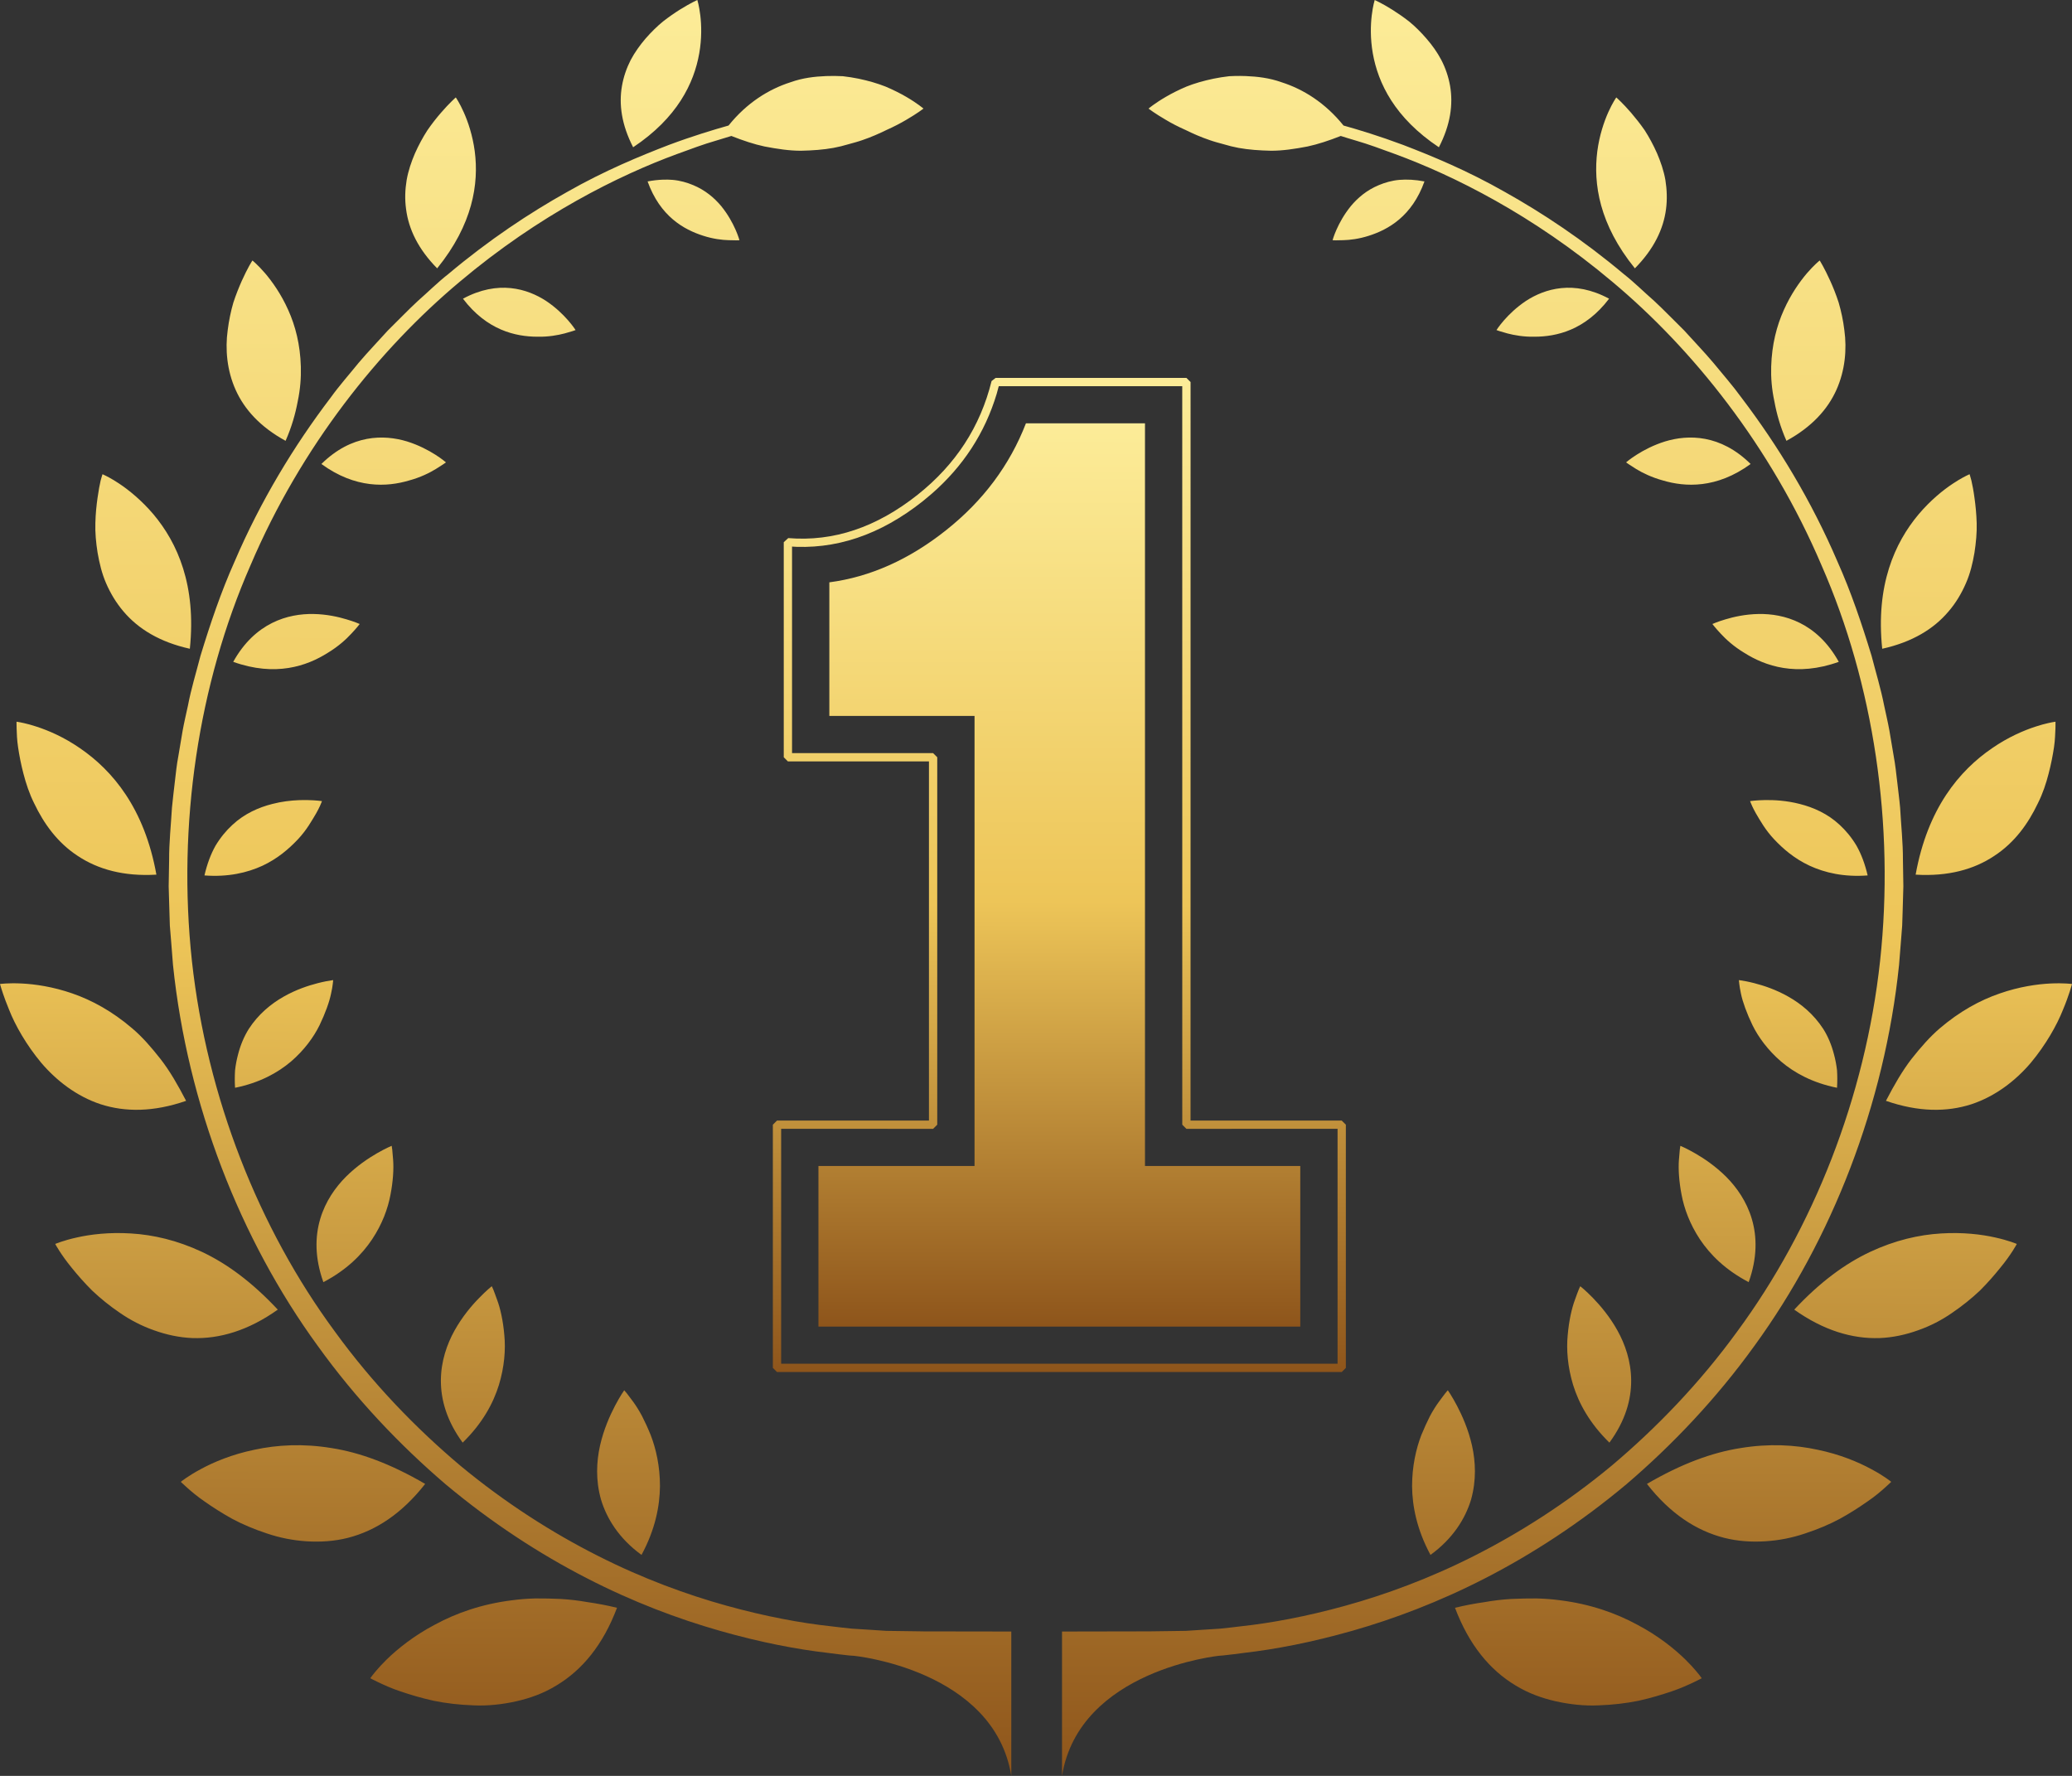
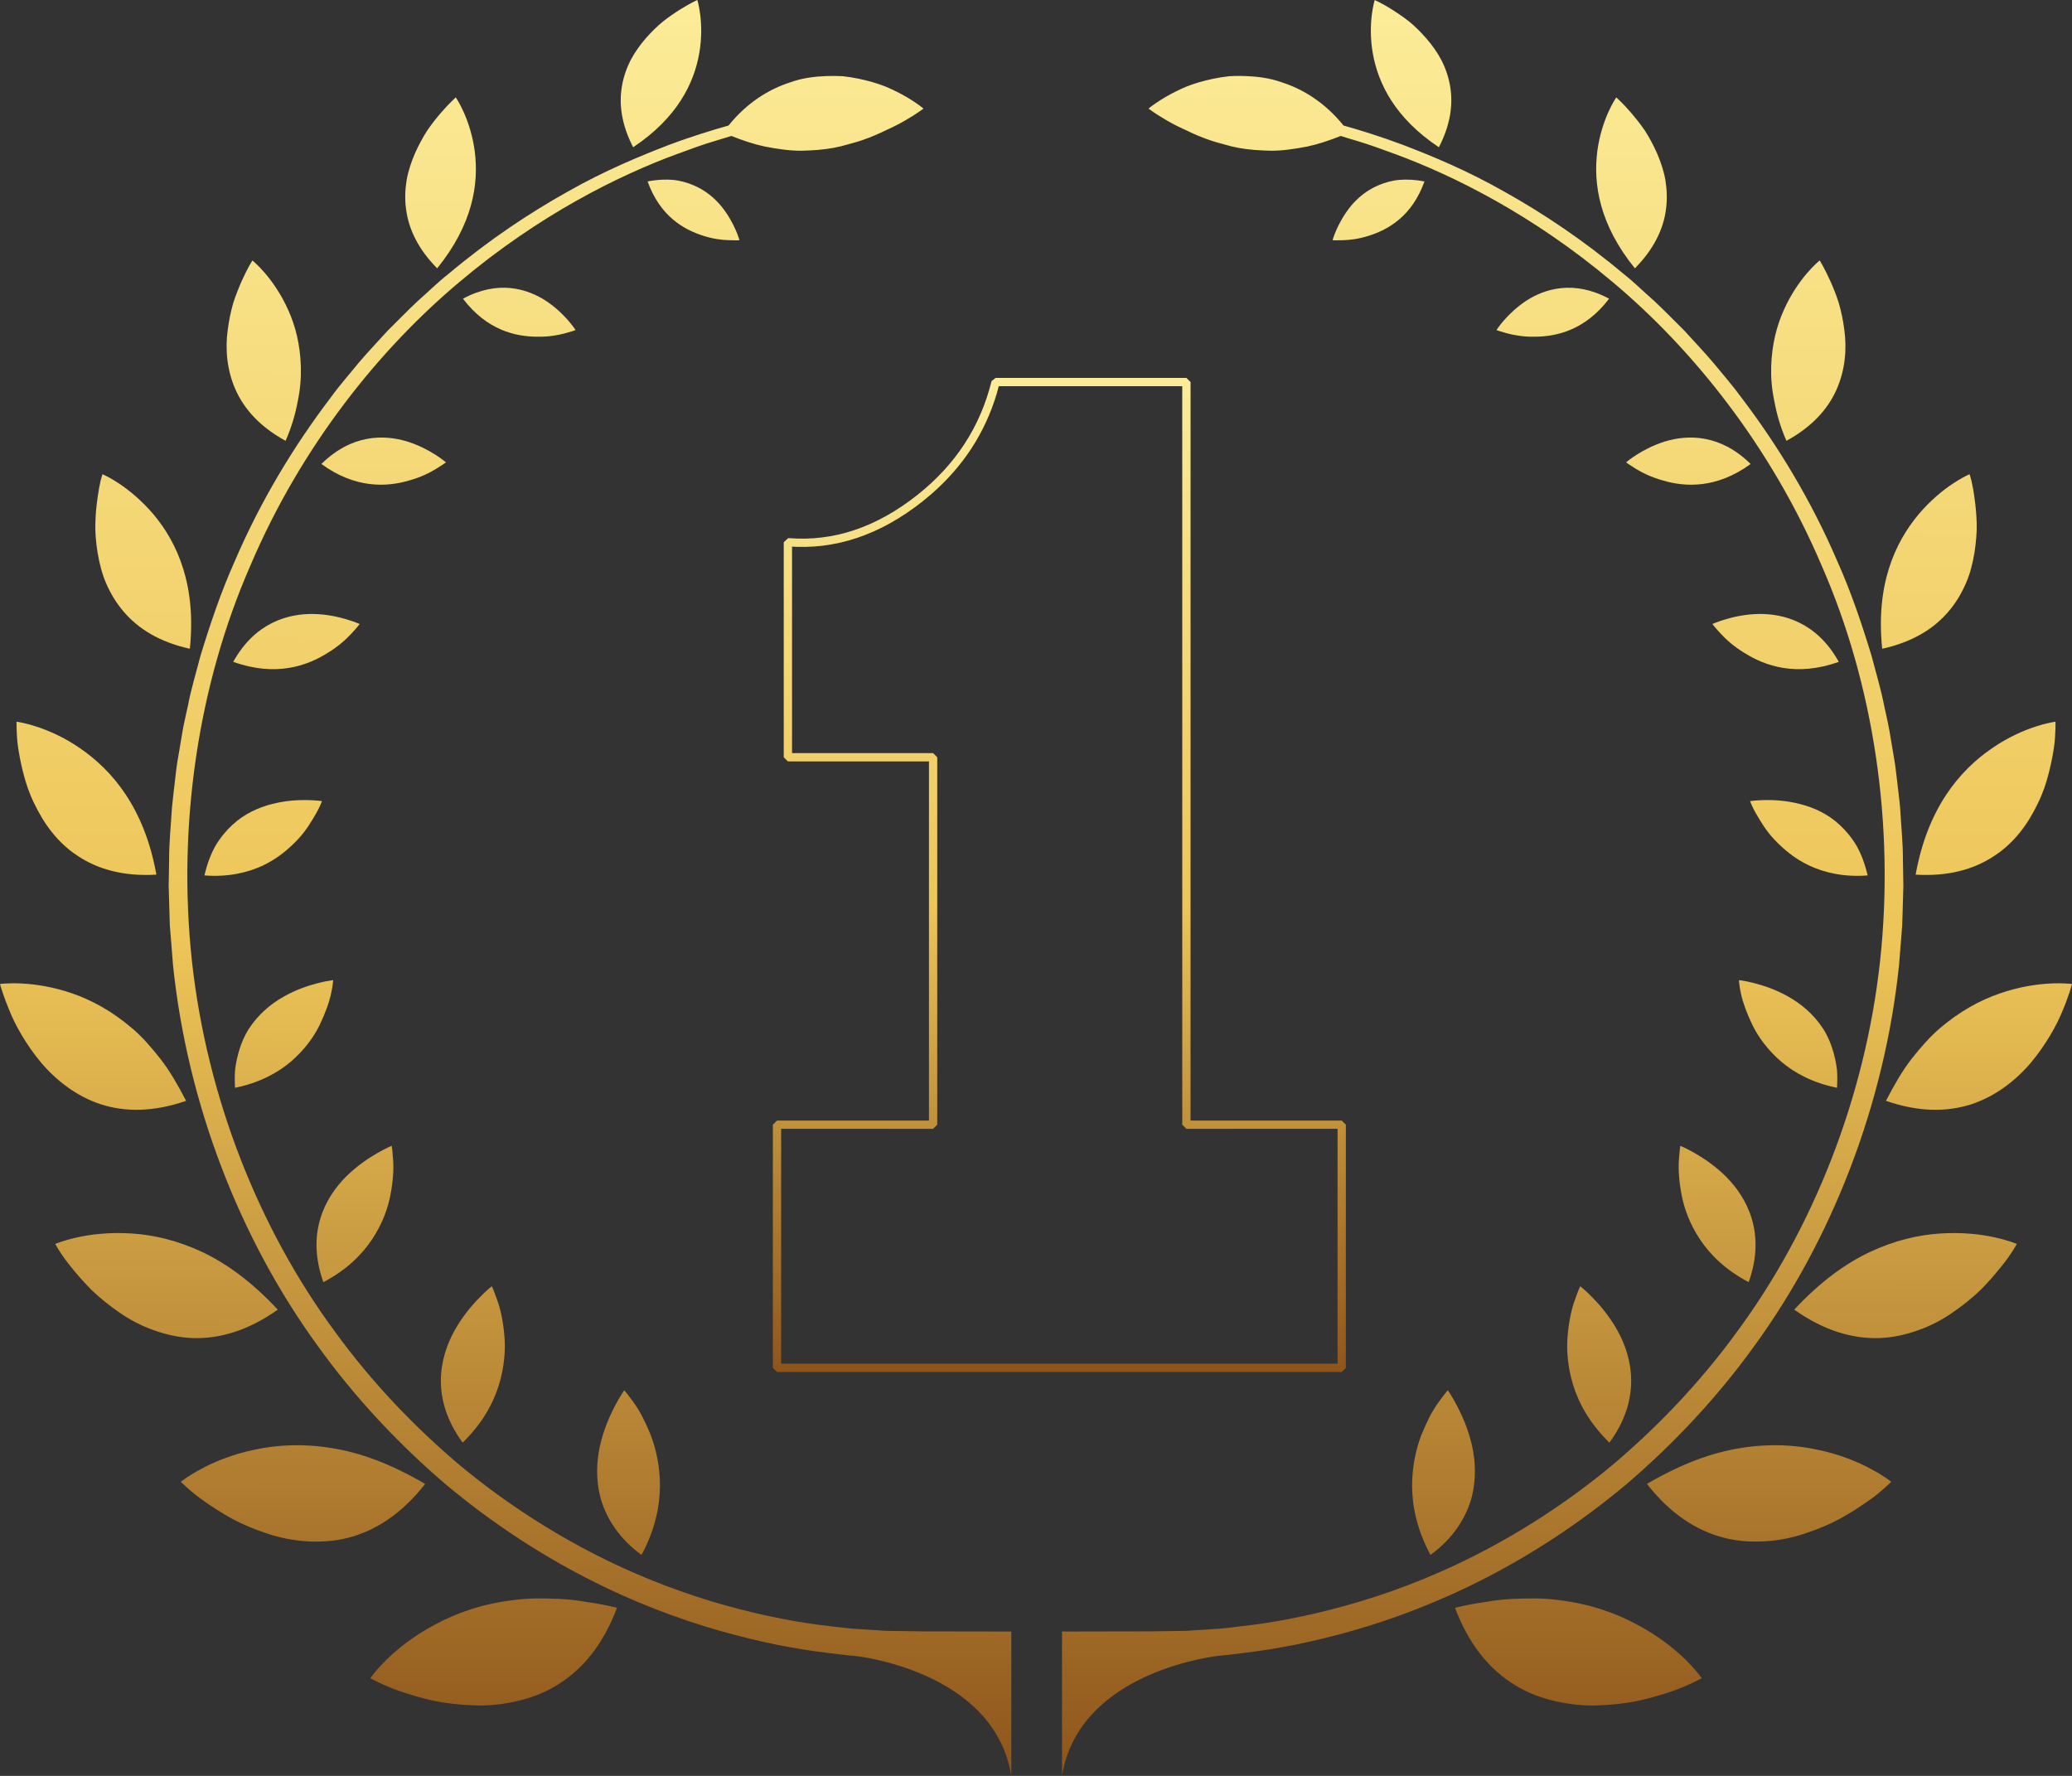
<svg xmlns="http://www.w3.org/2000/svg" version="1.1" width="77px" height="66px" viewBox="0 0 77.0 66.0">
  <rect x="0" y="0" width="77.0" height="66.0" fill="#333333" stroke="none" />
  <defs>
    <clipPath id="i0">
      <path d="M1920,0 L1920,4850 L0,4850 L0,0 L1920,0 Z" />
    </clipPath>
    <clipPath id="i1">
-       <path d="M46.092,2.822 L46.302,2.827 C46.729,2.845 47.176,2.896 47.62,3.055 C48.432,3.313 49.249,3.822 49.928,4.665 C50.5,4.826 51.249,5.052 52.146,5.387 C53.222,5.801 54.521,6.335 55.919,7.131 C57.319,7.914 58.833,8.916 60.343,10.186 C60.731,10.491 61.088,10.847 61.473,11.184 C61.849,11.532 62.209,11.912 62.589,12.283 C62.944,12.678 63.319,13.065 63.672,13.483 C64.019,13.908 64.388,14.325 64.718,14.78 C66.081,16.574 67.319,18.618 68.285,20.872 C68.786,21.992 69.186,23.174 69.553,24.378 C69.71,24.988 69.896,25.595 70.019,26.221 C70.084,26.532 70.159,26.842 70.215,27.156 C70.268,27.472 70.322,27.788 70.375,28.105 C70.434,28.421 70.468,28.741 70.505,29.06 C70.54,29.381 70.585,29.701 70.613,30.022 C70.648,30.669 70.72,31.314 70.717,31.964 L70.733,32.939 L70.705,33.913 L70.689,34.403 L70.651,34.889 L70.573,35.863 C70.035,41.049 68.078,46.055 65.208,50.004 C63.78,51.987 62.142,53.707 60.443,55.16 C58.727,56.598 56.941,57.755 55.207,58.647 C53.471,59.542 51.787,60.17 50.265,60.605 C48.739,61.04 47.377,61.297 46.247,61.427 C45.966,61.461 45.698,61.502 45.447,61.525 C45.397,61.527 45.349,61.533 45.3,61.536 C45.309,61.538 40.109,62.052 39.467,66 L39.467,60.635 L42.681,60.629 L42.712,60.629 C42.805,60.628 43.102,60.624 43.582,60.617 C43.729,60.615 43.893,60.613 44.074,60.61 C44.254,60.599 44.451,60.586 44.663,60.572 C44.876,60.558 45.106,60.543 45.348,60.528 C45.591,60.507 45.849,60.47 46.122,60.44 C47.212,60.322 48.528,60.084 50.004,59.674 C51.477,59.266 53.11,58.672 54.796,57.817 C56.479,56.965 58.22,55.858 59.892,54.472 C61.551,53.073 63.16,51.411 64.557,49.487 C67.378,45.662 69.315,40.789 69.868,35.715 C70.417,30.642 69.629,25.423 67.693,21.012 C65.803,16.574 62.893,12.963 59.922,10.476 C56.948,7.968 53.983,6.512 51.854,5.729 C51.321,5.533 50.843,5.357 50.417,5.234 C50.2,5.171 50.004,5.109 49.825,5.053 C49.392,5.224 48.978,5.361 48.591,5.444 C48.113,5.536 47.658,5.604 47.234,5.602 C46.809,5.593 46.406,5.565 46.025,5.496 C45.837,5.46 45.652,5.415 45.476,5.361 C45.298,5.312 45.125,5.268 44.96,5.209 C44.628,5.097 44.322,4.962 44.048,4.826 C43.773,4.705 43.531,4.577 43.33,4.457 C42.924,4.222 42.681,4.036 42.681,4.036 C42.681,4.036 42.909,3.841 43.326,3.599 C43.534,3.477 43.79,3.345 44.089,3.219 C44.386,3.1 44.725,3.002 45.099,2.924 C45.285,2.885 45.48,2.856 45.682,2.832 L45.885,2.824 L46.092,2.822 Z M31.32,2.832 C31.521,2.856 31.717,2.885 31.904,2.924 C32.276,3.002 32.616,3.101 32.913,3.219 C33.211,3.345 33.468,3.477 33.678,3.599 C34.092,3.84 34.319,4.036 34.319,4.036 C34.319,4.036 34.078,4.222 33.673,4.457 C33.471,4.576 33.229,4.704 32.952,4.827 C32.678,4.962 32.373,5.097 32.043,5.209 C31.876,5.268 31.704,5.312 31.525,5.362 C31.348,5.416 31.163,5.46 30.975,5.496 C30.595,5.565 30.195,5.593 29.768,5.602 C29.343,5.604 28.889,5.536 28.412,5.444 C28.023,5.362 27.61,5.223 27.179,5.053 C26.996,5.109 26.8,5.171 26.586,5.234 C26.159,5.356 25.683,5.533 25.148,5.729 C23.019,6.512 20.053,7.968 17.079,10.476 C14.111,12.963 11.197,16.574 9.308,21.012 C7.374,25.423 6.584,30.642 7.132,35.715 C7.688,40.789 9.622,45.662 12.445,49.487 C13.841,51.411 15.449,53.073 17.108,54.472 C18.782,55.858 20.522,56.965 22.208,57.817 C23.894,58.672 25.527,59.266 26.997,59.674 C28.472,60.084 29.789,60.322 30.879,60.44 C31.152,60.47 31.41,60.506 31.654,60.528 C31.897,60.543 32.125,60.558 32.34,60.571 C32.549,60.586 32.748,60.599 32.928,60.61 C33.048,60.612 33.161,60.614 33.266,60.615 L33.572,60.619 C33.963,60.625 34.206,60.628 34.288,60.629 L34.319,60.63 L37.582,60.635 L37.582,66 C36.943,62.052 31.742,61.538 31.742,61.538 C31.679,61.535 31.619,61.531 31.555,61.525 C31.303,61.502 31.037,61.461 30.754,61.428 C29.625,61.298 28.26,61.04 26.74,60.605 C25.215,60.17 23.53,59.542 21.795,58.647 C20.06,57.755 18.274,56.598 16.557,55.16 C14.859,53.707 13.22,51.987 11.797,50.004 C8.924,46.055 6.967,41.049 6.429,35.864 L6.352,34.889 L6.312,34.403 L6.297,33.913 L6.268,32.939 L6.285,31.964 C6.282,31.314 6.352,30.669 6.39,30.022 C6.418,29.701 6.462,29.381 6.497,29.06 C6.534,28.742 6.566,28.421 6.627,28.105 L6.787,27.156 C6.843,26.842 6.919,26.532 6.985,26.221 C7.104,25.595 7.292,24.988 7.449,24.378 C7.816,23.174 8.216,21.992 8.717,20.872 C9.682,18.618 10.922,16.574 12.286,14.78 C12.614,14.324 12.985,13.909 13.329,13.483 C13.684,13.065 14.058,12.677 14.413,12.283 C14.793,11.912 15.153,11.532 15.529,11.184 C15.913,10.847 16.27,10.49 16.659,10.186 C18.167,8.917 19.682,7.913 21.083,7.13 C22.48,6.335 23.782,5.801 24.855,5.387 C25.751,5.052 26.503,4.827 27.075,4.665 C27.752,3.822 28.57,3.313 29.383,3.055 C29.825,2.896 30.274,2.844 30.699,2.827 C30.911,2.818 31.119,2.822 31.32,2.832 Z M19.902,59.405 C20.2,59.404 20.513,59.409 20.838,59.425 C21.165,59.444 21.498,59.482 21.843,59.544 C22.192,59.594 22.556,59.661 22.929,59.753 C22.41,61.134 21.635,62.064 20.683,62.637 C20.206,62.931 19.703,63.111 19.178,63.23 C18.656,63.346 18.113,63.404 17.599,63.379 C17.083,63.362 16.575,63.303 16.113,63.208 C15.659,63.108 15.242,62.982 14.889,62.862 C14.534,62.745 14.257,62.614 14.062,62.522 C13.869,62.431 13.76,62.371 13.76,62.371 L13.78,62.343 C13.841,62.26 14.037,62.002 14.367,61.677 C14.772,61.283 15.379,60.79 16.161,60.38 C16.951,59.95 17.909,59.612 19.031,59.473 C19.313,59.435 19.605,59.413 19.902,59.405 Z M57.099,59.405 C57.397,59.413 57.689,59.435 57.972,59.473 C59.092,59.612 60.05,59.95 60.841,60.38 C61.623,60.79 62.231,61.283 62.634,61.677 C62.965,62.002 63.16,62.26 63.22,62.342 L63.24,62.371 C63.24,62.371 63.133,62.43 62.94,62.522 C62.744,62.613 62.467,62.744 62.111,62.863 C61.76,62.982 61.344,63.108 60.889,63.209 C60.427,63.303 59.918,63.362 59.402,63.379 C58.891,63.404 58.346,63.345 57.823,63.23 C57.301,63.111 56.796,62.931 56.318,62.637 C55.366,62.064 54.592,61.134 54.071,59.753 C54.447,59.661 54.81,59.593 55.16,59.544 C55.505,59.482 55.837,59.444 56.161,59.425 C56.49,59.409 56.8,59.404 57.099,59.405 Z M23.197,51.669 C23.197,51.669 23.234,51.708 23.295,51.784 C23.356,51.859 23.438,51.978 23.54,52.11 C23.641,52.25 23.75,52.423 23.86,52.628 C23.967,52.838 24.077,53.075 24.179,53.328 C24.38,53.845 24.527,54.498 24.526,55.234 C24.518,55.974 24.352,56.84 23.84,57.788 C22.997,57.173 22.545,56.43 22.334,55.729 C22.131,55.006 22.166,54.325 22.297,53.729 C22.435,53.122 22.664,52.612 22.854,52.247 C23.045,51.884 23.197,51.669 23.197,51.669 Z M53.805,51.669 C53.805,51.669 53.956,51.884 54.147,52.247 C54.338,52.612 54.568,53.122 54.704,53.728 C54.836,54.325 54.869,55.006 54.669,55.729 C54.456,56.43 54.005,57.173 53.16,57.788 C52.65,56.84 52.483,55.974 52.476,55.234 C52.476,54.498 52.622,53.845 52.822,53.328 C52.927,53.075 53.034,52.838 53.141,52.628 C53.251,52.423 53.361,52.25 53.463,52.11 C53.564,51.978 53.645,51.859 53.707,51.784 C53.767,51.708 53.805,51.669 53.805,51.669 Z M12.321,53.817 C13.39,53.984 14.524,54.406 15.8,55.149 C14.932,56.259 13.959,56.89 12.928,57.154 C12.418,57.283 11.904,57.313 11.395,57.282 C10.887,57.25 10.386,57.148 9.924,56.992 C9.462,56.84 9.014,56.654 8.625,56.444 C8.24,56.23 7.896,56.009 7.612,55.808 C7.322,55.611 7.104,55.422 6.953,55.288 C6.802,55.153 6.719,55.072 6.719,55.072 C6.719,55.072 6.986,54.853 7.464,54.598 C7.937,54.34 8.625,54.05 9.452,53.88 C10.293,53.697 11.26,53.642 12.321,53.817 Z M67.55,53.88 C68.376,54.05 69.064,54.34 69.538,54.598 C70.019,54.852 70.282,55.072 70.282,55.072 C70.282,55.072 70.201,55.153 70.049,55.288 C69.899,55.422 69.682,55.611 69.391,55.808 C69.105,56.009 68.762,56.231 68.376,56.444 C67.988,56.654 67.54,56.84 67.077,56.992 C66.617,57.148 66.117,57.25 65.606,57.281 C65.097,57.313 64.585,57.282 64.075,57.153 C63.043,56.889 62.069,56.259 61.204,55.149 C62.475,54.406 63.61,53.985 64.682,53.817 C65.741,53.642 66.709,53.697 67.55,53.88 Z M18.275,47.802 C18.275,47.802 18.301,47.848 18.337,47.937 C18.374,48.024 18.417,48.158 18.476,48.314 C18.592,48.623 18.697,49.086 18.742,49.623 C18.794,50.152 18.745,50.802 18.54,51.473 C18.329,52.154 17.931,52.894 17.194,53.615 C15.999,51.987 16.33,50.459 16.892,49.448 C17.182,48.929 17.529,48.52 17.805,48.24 C18.078,47.957 18.275,47.802 18.275,47.802 Z M58.727,47.803 C58.727,47.803 58.925,47.957 59.199,48.24 C59.471,48.521 59.82,48.929 60.109,49.449 C60.671,50.459 61.004,51.987 59.809,53.615 C59.072,52.894 58.673,52.154 58.461,51.474 C58.256,50.802 58.207,50.152 58.259,49.623 C58.305,49.086 58.41,48.623 58.525,48.314 C58.582,48.158 58.628,48.024 58.665,47.937 C58.7,47.848 58.727,47.803 58.727,47.803 Z M4.869,45.841 C5.689,45.89 6.58,46.092 7.508,46.527 C8.436,46.965 9.365,47.647 10.323,48.672 C9.227,49.451 8.164,49.762 7.152,49.729 C6.658,49.708 6.178,49.604 5.724,49.44 C5.267,49.28 4.84,49.057 4.462,48.796 C4.079,48.537 3.727,48.251 3.424,47.963 C3.13,47.671 2.878,47.38 2.672,47.125 C2.253,46.615 2.052,46.231 2.052,46.231 C2.052,46.231 2.354,46.1 2.857,45.99 C3.363,45.875 4.058,45.79 4.869,45.841 Z M74.145,45.99 C74.647,46.1 74.949,46.231 74.949,46.231 C74.949,46.231 74.75,46.615 74.329,47.124 C74.123,47.38 73.872,47.671 73.579,47.963 C73.275,48.251 72.921,48.537 72.539,48.796 C72.164,49.057 71.736,49.28 71.278,49.44 C70.823,49.604 70.344,49.709 69.849,49.729 C68.84,49.762 67.775,49.451 66.678,48.672 C67.636,47.646 68.565,46.965 69.494,46.528 C70.423,46.092 71.315,45.89 72.133,45.841 C72.944,45.79 73.64,45.876 74.145,45.99 Z M14.556,42.584 C14.556,42.584 14.566,42.635 14.577,42.727 C14.584,42.819 14.597,42.952 14.61,43.115 C14.634,43.434 14.61,43.893 14.511,44.402 C14.416,44.91 14.207,45.491 13.829,46.058 C13.452,46.623 12.889,47.194 12.017,47.651 C11.367,45.831 12.075,44.516 12.855,43.734 C13.256,43.334 13.685,43.049 14.008,42.862 C14.333,42.674 14.556,42.584 14.556,42.584 Z M62.446,42.585 C62.446,42.585 62.667,42.674 62.992,42.862 C63.318,43.048 63.745,43.334 64.148,43.734 C64.926,44.516 65.635,45.831 64.985,47.65 C64.113,47.193 63.549,46.623 63.172,46.058 C62.796,45.491 62.586,44.91 62.491,44.402 C62.392,43.893 62.368,43.435 62.392,43.114 C62.405,42.952 62.417,42.819 62.425,42.727 C62.436,42.635 62.446,42.585 62.446,42.585 Z M0.801,36.551 C1.289,36.574 1.964,36.669 2.688,36.921 C3.417,37.173 4.173,37.585 4.915,38.22 C5.288,38.537 5.619,38.917 5.967,39.36 C6.31,39.801 6.607,40.318 6.916,40.912 C5.706,41.332 4.653,41.333 3.743,41.04 C2.85,40.746 2.099,40.164 1.533,39.499 C0.979,38.835 0.564,38.103 0.341,37.534 C0.144,37.061 0.039,36.707 0.009,36.602 L0,36.57 C0,36.57 0.309,36.526 0.801,36.551 Z M77,36.57 C77,36.57 76.9,36.966 76.662,37.534 C76.437,38.102 76.024,38.834 75.469,39.499 C74.903,40.164 74.152,40.745 73.259,41.04 C72.348,41.333 71.295,41.332 70.086,40.912 C70.394,40.318 70.693,39.801 71.033,39.359 C71.383,38.917 71.715,38.537 72.084,38.22 C72.827,37.585 73.585,37.172 74.314,36.922 C75.039,36.669 75.713,36.574 76.202,36.551 C76.693,36.527 77,36.57 77,36.57 Z M12.382,36.426 C12.382,36.426 12.377,36.477 12.367,36.563 C12.356,36.651 12.339,36.777 12.302,36.931 C12.24,37.237 12.088,37.659 11.875,38.102 C11.657,38.546 11.303,39.031 10.816,39.45 C10.321,39.869 9.652,40.241 8.735,40.427 C8.72,40.198 8.723,39.982 8.735,39.779 C8.758,39.573 8.796,39.378 8.844,39.197 C8.937,38.832 9.074,38.515 9.244,38.242 C9.604,37.687 10.075,37.305 10.536,37.043 C11.002,36.777 11.462,36.628 11.808,36.539 C12.039,36.48 12.217,36.449 12.31,36.436 L12.382,36.426 Z M64.621,36.426 L64.692,36.436 C64.785,36.449 64.963,36.48 65.194,36.539 C65.54,36.628 65.999,36.777 66.464,37.043 C66.928,37.305 67.397,37.687 67.758,38.242 C67.929,38.515 68.065,38.832 68.158,39.197 C68.207,39.378 68.244,39.573 68.268,39.779 C68.281,39.982 68.281,40.198 68.268,40.427 C67.349,40.241 66.68,39.869 66.187,39.45 C65.701,39.031 65.345,38.546 65.127,38.102 C64.914,37.659 64.761,37.237 64.698,36.931 C64.665,36.777 64.646,36.651 64.635,36.563 C64.625,36.477 64.621,36.426 64.621,36.426 Z M11.262,29.734 L11.414,29.734 C11.75,29.74 11.964,29.773 11.964,29.773 L11.953,29.806 C11.929,29.869 11.866,30.021 11.753,30.221 C11.595,30.486 11.4,30.844 11.066,31.199 C10.73,31.553 10.314,31.912 9.753,32.175 C9.188,32.434 8.48,32.602 7.598,32.535 C7.697,32.107 7.834,31.743 8.008,31.432 C8.196,31.12 8.408,30.866 8.636,30.657 C9.087,30.236 9.62,30.005 10.118,29.879 C10.472,29.787 10.809,29.75 11.096,29.738 L11.262,29.734 Z M66.883,29.879 C67.382,30.005 67.917,30.236 68.367,30.657 C68.593,30.866 68.808,31.12 68.993,31.432 C69.169,31.743 69.306,32.107 69.406,32.535 C68.522,32.602 67.813,32.434 67.251,32.175 C66.686,31.912 66.272,31.553 65.937,31.199 C65.601,30.844 65.406,30.486 65.249,30.221 C65.137,30.021 65.073,29.869 65.049,29.806 L65.037,29.773 C65.037,29.773 65.251,29.74 65.59,29.734 C65.926,29.729 66.388,29.751 66.883,29.879 Z M0.615,26.822 C0.615,26.822 0.663,26.828 0.747,26.844 L0.902,26.877 C1.022,26.904 1.175,26.945 1.351,27.003 C1.792,27.145 2.379,27.396 2.971,27.806 C4.184,28.636 5.37,30.04 5.812,32.506 C4.6,32.578 3.642,32.31 2.891,31.811 C2.131,31.316 1.626,30.602 1.271,29.858 C1.086,29.488 0.965,29.111 0.872,28.756 C0.778,28.4 0.716,28.066 0.673,27.779 C0.629,27.489 0.624,27.254 0.618,27.084 C0.612,26.918 0.615,26.822 0.615,26.822 Z M76.386,26.822 L76.386,26.993 L76.384,27.084 C76.374,27.254 76.374,27.49 76.33,27.779 C76.287,28.066 76.223,28.4 76.13,28.756 C76.039,29.111 75.916,29.488 75.73,29.858 C75.376,30.602 74.87,31.316 74.108,31.811 C73.36,32.31 72.402,32.579 71.189,32.506 C71.633,30.04 72.817,28.636 74.032,27.806 C74.624,27.396 75.21,27.145 75.65,27.003 C75.827,26.945 75.98,26.904 76.1,26.877 L76.254,26.844 C76.339,26.828 76.386,26.822 76.386,26.822 Z M11.657,22.819 C12.142,22.828 12.569,22.925 12.875,23.017 C13.182,23.107 13.367,23.191 13.367,23.191 C13.367,23.191 13.256,23.339 13.058,23.548 C12.864,23.76 12.568,24.03 12.171,24.268 C11.411,24.748 10.243,25.162 8.667,24.597 C9.478,23.137 10.707,22.8 11.657,22.819 Z M68.333,24.597 C66.759,25.162 65.592,24.748 64.829,24.267 C64.433,24.03 64.139,23.76 63.944,23.548 C63.747,23.339 63.636,23.191 63.636,23.191 C63.636,23.191 63.82,23.107 64.125,23.017 C64.431,22.925 64.859,22.828 65.345,22.819 C66.295,22.8 67.523,23.137 68.333,24.597 Z M3.809,17.625 L3.846,17.641 C3.929,17.679 4.148,17.785 4.43,17.974 C4.791,18.215 5.259,18.592 5.703,19.115 C6.595,20.177 7.3,21.753 7.055,24.111 C5.935,23.863 5.139,23.372 4.593,22.729 C4.319,22.409 4.106,22.052 3.944,21.679 C3.783,21.308 3.694,20.925 3.627,20.543 C3.566,20.164 3.533,19.784 3.544,19.441 C3.552,19.097 3.586,18.777 3.624,18.508 C3.662,18.238 3.704,18.016 3.739,17.862 C3.78,17.708 3.809,17.625 3.809,17.625 Z M73.194,17.624 C73.194,17.624 73.222,17.708 73.262,17.862 C73.298,18.015 73.341,18.238 73.377,18.508 C73.415,18.777 73.448,19.097 73.458,19.441 C73.468,19.785 73.434,20.164 73.375,20.543 C73.31,20.925 73.22,21.307 73.057,21.679 C72.895,22.052 72.684,22.41 72.408,22.729 C71.863,23.372 71.068,23.863 69.947,24.111 C69.701,21.752 70.409,20.178 71.299,19.115 C71.743,18.591 72.208,18.215 72.573,17.974 C72.856,17.785 73.074,17.679 73.157,17.641 L73.194,17.624 Z M15.123,16.405 C15.994,16.675 16.573,17.184 16.573,17.184 C16.573,17.184 16.534,17.208 16.473,17.254 C16.407,17.297 16.313,17.357 16.196,17.431 C15.963,17.574 15.624,17.743 15.199,17.858 C14.384,18.1 13.213,18.17 11.944,17.244 C13.067,16.136 14.267,16.146 15.123,16.405 Z M65.057,17.244 C63.789,18.17 62.618,18.1 61.803,17.858 C61.378,17.742 61.038,17.574 60.804,17.431 C60.69,17.358 60.596,17.297 60.529,17.254 C60.466,17.208 60.429,17.184 60.429,17.184 C60.429,17.184 61.008,16.676 61.881,16.405 C62.735,16.146 63.936,16.136 65.057,17.244 Z M67.623,9.681 L67.644,9.713 C67.665,9.746 67.698,9.802 67.74,9.881 C67.81,10.01 67.908,10.2 68.014,10.434 C68.119,10.666 68.232,10.943 68.33,11.249 C68.421,11.563 68.497,11.909 68.54,12.268 C68.639,12.977 68.568,13.771 68.244,14.492 C67.921,15.212 67.333,15.867 66.388,16.383 C66.162,15.87 66.024,15.379 65.94,14.917 C65.842,14.463 65.808,14.031 65.821,13.625 C65.845,12.808 66.025,12.111 66.291,11.521 C66.552,10.934 66.883,10.469 67.149,10.156 C67.415,9.846 67.623,9.681 67.623,9.681 Z M9.382,9.681 C9.382,9.681 9.585,9.846 9.852,10.156 C10.118,10.469 10.45,10.934 10.711,11.521 C10.978,12.111 11.157,12.808 11.18,13.625 C11.192,14.031 11.16,14.463 11.064,14.917 C10.978,15.379 10.84,15.87 10.613,16.383 C9.668,15.867 9.081,15.212 8.758,14.492 C8.433,13.771 8.364,12.977 8.462,12.268 C8.507,11.909 8.58,11.563 8.671,11.249 C8.771,10.943 8.884,10.666 8.987,10.434 C9.092,10.2 9.191,10.01 9.261,9.881 C9.333,9.749 9.382,9.681 9.382,9.681 Z M59.797,11.101 C58.907,12.275 57.84,12.511 57.033,12.514 C56.621,12.523 56.268,12.457 56.019,12.392 C55.894,12.353 55.792,12.325 55.721,12.305 C55.65,12.279 55.612,12.267 55.612,12.267 C55.612,12.267 55.994,11.659 56.708,11.184 C57.405,10.729 58.489,10.395 59.797,11.101 Z M20.294,11.184 C21.009,11.659 21.39,12.267 21.39,12.267 C21.39,12.267 21.351,12.279 21.281,12.305 C21.211,12.325 21.108,12.353 20.982,12.392 C20.732,12.457 20.382,12.523 19.968,12.514 C19.16,12.511 18.095,12.274 17.205,11.101 C18.512,10.395 19.596,10.729 20.294,11.184 Z M60.065,3.621 C60.065,3.621 60.304,3.829 60.617,4.193 C60.772,4.375 60.948,4.593 61.12,4.841 C61.285,5.098 61.443,5.389 61.58,5.699 C61.713,6.011 61.828,6.34 61.89,6.691 C61.946,7.043 61.961,7.407 61.913,7.775 C61.817,8.51 61.465,9.255 60.756,9.973 C59.431,8.339 59.206,6.829 59.359,5.624 C59.437,5.029 59.609,4.526 59.767,4.171 C59.924,3.82 60.065,3.621 60.065,3.621 Z M16.938,3.621 C16.938,3.621 17.079,3.82 17.234,4.172 C17.393,4.526 17.564,5.028 17.643,5.625 C17.799,6.829 17.571,8.339 16.246,9.973 C15.537,9.255 15.185,8.51 15.091,7.775 C15.039,7.406 15.054,7.043 15.112,6.691 C15.174,6.341 15.287,6.011 15.421,5.699 C15.559,5.389 15.717,5.098 15.883,4.842 C16.054,4.593 16.229,4.374 16.386,4.193 C16.698,3.83 16.938,3.621 16.938,3.621 Z M52.936,6.743 C52.472,8.039 51.593,8.532 50.866,8.763 C50.498,8.881 50.165,8.92 49.922,8.926 C49.799,8.928 49.7,8.932 49.629,8.932 C49.561,8.928 49.521,8.927 49.521,8.927 C49.521,8.927 49.694,8.281 50.2,7.66 C50.452,7.357 50.788,7.068 51.24,6.88 C51.465,6.786 51.721,6.71 52.003,6.685 C52.286,6.662 52.594,6.677 52.936,6.743 Z M24.825,6.676 L24.997,6.685 C25.28,6.71 25.536,6.786 25.761,6.88 C26.213,7.068 26.549,7.357 26.803,7.661 C27.307,8.281 27.48,8.928 27.48,8.928 C27.48,8.928 27.44,8.929 27.372,8.932 C27.302,8.932 27.202,8.929 27.079,8.926 C26.837,8.92 26.504,8.881 26.137,8.763 C25.41,8.532 24.532,8.039 24.066,6.743 C24.27,6.704 24.464,6.683 24.646,6.677 L24.825,6.676 Z M25.915,0 C25.915,0 25.982,0.217 26.025,0.573 C26.068,0.93 26.083,1.427 25.986,1.98 C25.791,3.093 25.17,4.38 23.529,5.473 C23.098,4.637 22.994,3.877 23.114,3.192 C23.173,2.852 23.287,2.526 23.437,2.232 C23.592,1.941 23.783,1.676 23.988,1.436 C24.197,1.197 24.419,0.977 24.639,0.798 C24.86,0.625 25.076,0.477 25.264,0.359 C25.474,0.227 25.652,0.131 25.768,0.071 L25.876,0.018 C25.901,0.006 25.915,0 25.915,0 Z M51.087,0 C51.087,0 51.359,0.121 51.737,0.359 C51.927,0.478 52.142,0.625 52.365,0.798 C52.585,0.977 52.806,1.197 53.012,1.436 C53.22,1.675 53.411,1.941 53.564,2.232 C53.716,2.525 53.828,2.851 53.888,3.191 C54.007,3.877 53.904,4.638 53.472,5.473 C51.831,4.379 51.212,3.093 51.016,1.98 C50.919,1.427 50.934,0.929 50.977,0.573 C51.019,0.218 51.087,0 51.087,0 Z" />
+       <path d="M46.092,2.822 L46.302,2.827 C46.729,2.845 47.176,2.896 47.62,3.055 C48.432,3.313 49.249,3.822 49.928,4.665 C50.5,4.826 51.249,5.052 52.146,5.387 C53.222,5.801 54.521,6.335 55.919,7.131 C57.319,7.914 58.833,8.916 60.343,10.186 C60.731,10.491 61.088,10.847 61.473,11.184 C61.849,11.532 62.209,11.912 62.589,12.283 C62.944,12.678 63.319,13.065 63.672,13.483 C64.019,13.908 64.388,14.325 64.718,14.78 C66.081,16.574 67.319,18.618 68.285,20.872 C68.786,21.992 69.186,23.174 69.553,24.378 C69.71,24.988 69.896,25.595 70.019,26.221 C70.084,26.532 70.159,26.842 70.215,27.156 C70.268,27.472 70.322,27.788 70.375,28.105 C70.434,28.421 70.468,28.741 70.505,29.06 C70.54,29.381 70.585,29.701 70.613,30.022 C70.648,30.669 70.72,31.314 70.717,31.964 L70.733,32.939 L70.705,33.913 L70.689,34.403 L70.651,34.889 L70.573,35.863 C70.035,41.049 68.078,46.055 65.208,50.004 C63.78,51.987 62.142,53.707 60.443,55.16 C58.727,56.598 56.941,57.755 55.207,58.647 C53.471,59.542 51.787,60.17 50.265,60.605 C48.739,61.04 47.377,61.297 46.247,61.427 C45.966,61.461 45.698,61.502 45.447,61.525 C45.397,61.527 45.349,61.533 45.3,61.536 C45.309,61.538 40.109,62.052 39.467,66 L39.467,60.635 L42.681,60.629 L42.712,60.629 C42.805,60.628 43.102,60.624 43.582,60.617 C43.729,60.615 43.893,60.613 44.074,60.61 C44.254,60.599 44.451,60.586 44.663,60.572 C44.876,60.558 45.106,60.543 45.348,60.528 C45.591,60.507 45.849,60.47 46.122,60.44 C47.212,60.322 48.528,60.084 50.004,59.674 C51.477,59.266 53.11,58.672 54.796,57.817 C56.479,56.965 58.22,55.858 59.892,54.472 C61.551,53.073 63.16,51.411 64.557,49.487 C67.378,45.662 69.315,40.789 69.868,35.715 C70.417,30.642 69.629,25.423 67.693,21.012 C65.803,16.574 62.893,12.963 59.922,10.476 C56.948,7.968 53.983,6.512 51.854,5.729 C51.321,5.533 50.843,5.357 50.417,5.234 C50.2,5.171 50.004,5.109 49.825,5.053 C49.392,5.224 48.978,5.361 48.591,5.444 C48.113,5.536 47.658,5.604 47.234,5.602 C46.809,5.593 46.406,5.565 46.025,5.496 C45.837,5.46 45.652,5.415 45.476,5.361 C45.298,5.312 45.125,5.268 44.96,5.209 C44.628,5.097 44.322,4.962 44.048,4.826 C43.773,4.705 43.531,4.577 43.33,4.457 C42.924,4.222 42.681,4.036 42.681,4.036 C42.681,4.036 42.909,3.841 43.326,3.599 C43.534,3.477 43.79,3.345 44.089,3.219 C44.386,3.1 44.725,3.002 45.099,2.924 C45.285,2.885 45.48,2.856 45.682,2.832 L45.885,2.824 L46.092,2.822 Z M31.32,2.832 C31.521,2.856 31.717,2.885 31.904,2.924 C32.276,3.002 32.616,3.101 32.913,3.219 C33.211,3.345 33.468,3.477 33.678,3.599 C34.092,3.84 34.319,4.036 34.319,4.036 C34.319,4.036 34.078,4.222 33.673,4.457 C33.471,4.576 33.229,4.704 32.952,4.827 C32.678,4.962 32.373,5.097 32.043,5.209 C31.876,5.268 31.704,5.312 31.525,5.362 C31.348,5.416 31.163,5.46 30.975,5.496 C30.595,5.565 30.195,5.593 29.768,5.602 C29.343,5.604 28.889,5.536 28.412,5.444 C28.023,5.362 27.61,5.223 27.179,5.053 C26.996,5.109 26.8,5.171 26.586,5.234 C26.159,5.356 25.683,5.533 25.148,5.729 C23.019,6.512 20.053,7.968 17.079,10.476 C14.111,12.963 11.197,16.574 9.308,21.012 C7.374,25.423 6.584,30.642 7.132,35.715 C7.688,40.789 9.622,45.662 12.445,49.487 C13.841,51.411 15.449,53.073 17.108,54.472 C18.782,55.858 20.522,56.965 22.208,57.817 C23.894,58.672 25.527,59.266 26.997,59.674 C28.472,60.084 29.789,60.322 30.879,60.44 C31.152,60.47 31.41,60.506 31.654,60.528 C31.897,60.543 32.125,60.558 32.34,60.571 C32.549,60.586 32.748,60.599 32.928,60.61 C33.048,60.612 33.161,60.614 33.266,60.615 L33.572,60.619 C33.963,60.625 34.206,60.628 34.288,60.629 L34.319,60.63 L37.582,60.635 L37.582,66 C36.943,62.052 31.742,61.538 31.742,61.538 C31.679,61.535 31.619,61.531 31.555,61.525 C31.303,61.502 31.037,61.461 30.754,61.428 C29.625,61.298 28.26,61.04 26.74,60.605 C25.215,60.17 23.53,59.542 21.795,58.647 C20.06,57.755 18.274,56.598 16.557,55.16 C14.859,53.707 13.22,51.987 11.797,50.004 C8.924,46.055 6.967,41.049 6.429,35.864 L6.352,34.889 L6.312,34.403 L6.297,33.913 L6.268,32.939 L6.285,31.964 C6.282,31.314 6.352,30.669 6.39,30.022 C6.418,29.701 6.462,29.381 6.497,29.06 C6.534,28.742 6.566,28.421 6.627,28.105 L6.787,27.156 C6.843,26.842 6.919,26.532 6.985,26.221 C7.104,25.595 7.292,24.988 7.449,24.378 C7.816,23.174 8.216,21.992 8.717,20.872 C9.682,18.618 10.922,16.574 12.286,14.78 C12.614,14.324 12.985,13.909 13.329,13.483 C13.684,13.065 14.058,12.677 14.413,12.283 C14.793,11.912 15.153,11.532 15.529,11.184 C15.913,10.847 16.27,10.49 16.659,10.186 C18.167,8.917 19.682,7.913 21.083,7.13 C22.48,6.335 23.782,5.801 24.855,5.387 C25.751,5.052 26.503,4.827 27.075,4.665 C27.752,3.822 28.57,3.313 29.383,3.055 C29.825,2.896 30.274,2.844 30.699,2.827 C30.911,2.818 31.119,2.822 31.32,2.832 Z M19.902,59.405 C20.2,59.404 20.513,59.409 20.838,59.425 C21.165,59.444 21.498,59.482 21.843,59.544 C22.192,59.594 22.556,59.661 22.929,59.753 C22.41,61.134 21.635,62.064 20.683,62.637 C20.206,62.931 19.703,63.111 19.178,63.23 C18.656,63.346 18.113,63.404 17.599,63.379 C17.083,63.362 16.575,63.303 16.113,63.208 C15.659,63.108 15.242,62.982 14.889,62.862 C14.534,62.745 14.257,62.614 14.062,62.522 C13.869,62.431 13.76,62.371 13.76,62.371 L13.78,62.343 C13.841,62.26 14.037,62.002 14.367,61.677 C14.772,61.283 15.379,60.79 16.161,60.38 C16.951,59.95 17.909,59.612 19.031,59.473 C19.313,59.435 19.605,59.413 19.902,59.405 Z M57.099,59.405 C57.397,59.413 57.689,59.435 57.972,59.473 C59.092,59.612 60.05,59.95 60.841,60.38 C61.623,60.79 62.231,61.283 62.634,61.677 C62.965,62.002 63.16,62.26 63.22,62.342 L63.24,62.371 C63.24,62.371 63.133,62.43 62.94,62.522 C62.744,62.613 62.467,62.744 62.111,62.863 C61.76,62.982 61.344,63.108 60.889,63.209 C60.427,63.303 59.918,63.362 59.402,63.379 C58.891,63.404 58.346,63.345 57.823,63.23 C57.301,63.111 56.796,62.931 56.318,62.637 C55.366,62.064 54.592,61.134 54.071,59.753 C54.447,59.661 54.81,59.593 55.16,59.544 C55.505,59.482 55.837,59.444 56.161,59.425 C56.49,59.409 56.8,59.404 57.099,59.405 Z M23.197,51.669 C23.197,51.669 23.234,51.708 23.295,51.784 C23.356,51.859 23.438,51.978 23.54,52.11 C23.641,52.25 23.75,52.423 23.86,52.628 C23.967,52.838 24.077,53.075 24.179,53.328 C24.38,53.845 24.527,54.498 24.526,55.234 C24.518,55.974 24.352,56.84 23.84,57.788 C22.997,57.173 22.545,56.43 22.334,55.729 C22.131,55.006 22.166,54.325 22.297,53.729 C22.435,53.122 22.664,52.612 22.854,52.247 C23.045,51.884 23.197,51.669 23.197,51.669 Z M53.805,51.669 C53.805,51.669 53.956,51.884 54.147,52.247 C54.338,52.612 54.568,53.122 54.704,53.728 C54.836,54.325 54.869,55.006 54.669,55.729 C54.456,56.43 54.005,57.173 53.16,57.788 C52.65,56.84 52.483,55.974 52.476,55.234 C52.476,54.498 52.622,53.845 52.822,53.328 C52.927,53.075 53.034,52.838 53.141,52.628 C53.251,52.423 53.361,52.25 53.463,52.11 C53.564,51.978 53.645,51.859 53.707,51.784 C53.767,51.708 53.805,51.669 53.805,51.669 Z M12.321,53.817 C13.39,53.984 14.524,54.406 15.8,55.149 C14.932,56.259 13.959,56.89 12.928,57.154 C12.418,57.283 11.904,57.313 11.395,57.282 C10.887,57.25 10.386,57.148 9.924,56.992 C9.462,56.84 9.014,56.654 8.625,56.444 C8.24,56.23 7.896,56.009 7.612,55.808 C7.322,55.611 7.104,55.422 6.953,55.288 C6.802,55.153 6.719,55.072 6.719,55.072 C6.719,55.072 6.986,54.853 7.464,54.598 C7.937,54.34 8.625,54.05 9.452,53.88 C10.293,53.697 11.26,53.642 12.321,53.817 Z M67.55,53.88 C68.376,54.05 69.064,54.34 69.538,54.598 C70.019,54.852 70.282,55.072 70.282,55.072 C70.282,55.072 70.201,55.153 70.049,55.288 C69.899,55.422 69.682,55.611 69.391,55.808 C69.105,56.009 68.762,56.231 68.376,56.444 C67.988,56.654 67.54,56.84 67.077,56.992 C66.617,57.148 66.117,57.25 65.606,57.281 C65.097,57.313 64.585,57.282 64.075,57.153 C63.043,56.889 62.069,56.259 61.204,55.149 C62.475,54.406 63.61,53.985 64.682,53.817 C65.741,53.642 66.709,53.697 67.55,53.88 Z M18.275,47.802 C18.275,47.802 18.301,47.848 18.337,47.937 C18.374,48.024 18.417,48.158 18.476,48.314 C18.592,48.623 18.697,49.086 18.742,49.623 C18.794,50.152 18.745,50.802 18.54,51.473 C18.329,52.154 17.931,52.894 17.194,53.615 C15.999,51.987 16.33,50.459 16.892,49.448 C17.182,48.929 17.529,48.52 17.805,48.24 C18.078,47.957 18.275,47.802 18.275,47.802 Z M58.727,47.803 C58.727,47.803 58.925,47.957 59.199,48.24 C59.471,48.521 59.82,48.929 60.109,49.449 C60.671,50.459 61.004,51.987 59.809,53.615 C59.072,52.894 58.673,52.154 58.461,51.474 C58.256,50.802 58.207,50.152 58.259,49.623 C58.305,49.086 58.41,48.623 58.525,48.314 C58.582,48.158 58.628,48.024 58.665,47.937 C58.7,47.848 58.727,47.803 58.727,47.803 Z M4.869,45.841 C5.689,45.89 6.58,46.092 7.508,46.527 C8.436,46.965 9.365,47.647 10.323,48.672 C9.227,49.451 8.164,49.762 7.152,49.729 C6.658,49.708 6.178,49.604 5.724,49.44 C5.267,49.28 4.84,49.057 4.462,48.796 C4.079,48.537 3.727,48.251 3.424,47.963 C3.13,47.671 2.878,47.38 2.672,47.125 C2.253,46.615 2.052,46.231 2.052,46.231 C2.052,46.231 2.354,46.1 2.857,45.99 C3.363,45.875 4.058,45.79 4.869,45.841 M74.145,45.99 C74.647,46.1 74.949,46.231 74.949,46.231 C74.949,46.231 74.75,46.615 74.329,47.124 C74.123,47.38 73.872,47.671 73.579,47.963 C73.275,48.251 72.921,48.537 72.539,48.796 C72.164,49.057 71.736,49.28 71.278,49.44 C70.823,49.604 70.344,49.709 69.849,49.729 C68.84,49.762 67.775,49.451 66.678,48.672 C67.636,47.646 68.565,46.965 69.494,46.528 C70.423,46.092 71.315,45.89 72.133,45.841 C72.944,45.79 73.64,45.876 74.145,45.99 Z M14.556,42.584 C14.556,42.584 14.566,42.635 14.577,42.727 C14.584,42.819 14.597,42.952 14.61,43.115 C14.634,43.434 14.61,43.893 14.511,44.402 C14.416,44.91 14.207,45.491 13.829,46.058 C13.452,46.623 12.889,47.194 12.017,47.651 C11.367,45.831 12.075,44.516 12.855,43.734 C13.256,43.334 13.685,43.049 14.008,42.862 C14.333,42.674 14.556,42.584 14.556,42.584 Z M62.446,42.585 C62.446,42.585 62.667,42.674 62.992,42.862 C63.318,43.048 63.745,43.334 64.148,43.734 C64.926,44.516 65.635,45.831 64.985,47.65 C64.113,47.193 63.549,46.623 63.172,46.058 C62.796,45.491 62.586,44.91 62.491,44.402 C62.392,43.893 62.368,43.435 62.392,43.114 C62.405,42.952 62.417,42.819 62.425,42.727 C62.436,42.635 62.446,42.585 62.446,42.585 Z M0.801,36.551 C1.289,36.574 1.964,36.669 2.688,36.921 C3.417,37.173 4.173,37.585 4.915,38.22 C5.288,38.537 5.619,38.917 5.967,39.36 C6.31,39.801 6.607,40.318 6.916,40.912 C5.706,41.332 4.653,41.333 3.743,41.04 C2.85,40.746 2.099,40.164 1.533,39.499 C0.979,38.835 0.564,38.103 0.341,37.534 C0.144,37.061 0.039,36.707 0.009,36.602 L0,36.57 C0,36.57 0.309,36.526 0.801,36.551 Z M77,36.57 C77,36.57 76.9,36.966 76.662,37.534 C76.437,38.102 76.024,38.834 75.469,39.499 C74.903,40.164 74.152,40.745 73.259,41.04 C72.348,41.333 71.295,41.332 70.086,40.912 C70.394,40.318 70.693,39.801 71.033,39.359 C71.383,38.917 71.715,38.537 72.084,38.22 C72.827,37.585 73.585,37.172 74.314,36.922 C75.039,36.669 75.713,36.574 76.202,36.551 C76.693,36.527 77,36.57 77,36.57 Z M12.382,36.426 C12.382,36.426 12.377,36.477 12.367,36.563 C12.356,36.651 12.339,36.777 12.302,36.931 C12.24,37.237 12.088,37.659 11.875,38.102 C11.657,38.546 11.303,39.031 10.816,39.45 C10.321,39.869 9.652,40.241 8.735,40.427 C8.72,40.198 8.723,39.982 8.735,39.779 C8.758,39.573 8.796,39.378 8.844,39.197 C8.937,38.832 9.074,38.515 9.244,38.242 C9.604,37.687 10.075,37.305 10.536,37.043 C11.002,36.777 11.462,36.628 11.808,36.539 C12.039,36.48 12.217,36.449 12.31,36.436 L12.382,36.426 Z M64.621,36.426 L64.692,36.436 C64.785,36.449 64.963,36.48 65.194,36.539 C65.54,36.628 65.999,36.777 66.464,37.043 C66.928,37.305 67.397,37.687 67.758,38.242 C67.929,38.515 68.065,38.832 68.158,39.197 C68.207,39.378 68.244,39.573 68.268,39.779 C68.281,39.982 68.281,40.198 68.268,40.427 C67.349,40.241 66.68,39.869 66.187,39.45 C65.701,39.031 65.345,38.546 65.127,38.102 C64.914,37.659 64.761,37.237 64.698,36.931 C64.665,36.777 64.646,36.651 64.635,36.563 C64.625,36.477 64.621,36.426 64.621,36.426 Z M11.262,29.734 L11.414,29.734 C11.75,29.74 11.964,29.773 11.964,29.773 L11.953,29.806 C11.929,29.869 11.866,30.021 11.753,30.221 C11.595,30.486 11.4,30.844 11.066,31.199 C10.73,31.553 10.314,31.912 9.753,32.175 C9.188,32.434 8.48,32.602 7.598,32.535 C7.697,32.107 7.834,31.743 8.008,31.432 C8.196,31.12 8.408,30.866 8.636,30.657 C9.087,30.236 9.62,30.005 10.118,29.879 C10.472,29.787 10.809,29.75 11.096,29.738 L11.262,29.734 Z M66.883,29.879 C67.382,30.005 67.917,30.236 68.367,30.657 C68.593,30.866 68.808,31.12 68.993,31.432 C69.169,31.743 69.306,32.107 69.406,32.535 C68.522,32.602 67.813,32.434 67.251,32.175 C66.686,31.912 66.272,31.553 65.937,31.199 C65.601,30.844 65.406,30.486 65.249,30.221 C65.137,30.021 65.073,29.869 65.049,29.806 L65.037,29.773 C65.037,29.773 65.251,29.74 65.59,29.734 C65.926,29.729 66.388,29.751 66.883,29.879 Z M0.615,26.822 C0.615,26.822 0.663,26.828 0.747,26.844 L0.902,26.877 C1.022,26.904 1.175,26.945 1.351,27.003 C1.792,27.145 2.379,27.396 2.971,27.806 C4.184,28.636 5.37,30.04 5.812,32.506 C4.6,32.578 3.642,32.31 2.891,31.811 C2.131,31.316 1.626,30.602 1.271,29.858 C1.086,29.488 0.965,29.111 0.872,28.756 C0.778,28.4 0.716,28.066 0.673,27.779 C0.629,27.489 0.624,27.254 0.618,27.084 C0.612,26.918 0.615,26.822 0.615,26.822 Z M76.386,26.822 L76.386,26.993 L76.384,27.084 C76.374,27.254 76.374,27.49 76.33,27.779 C76.287,28.066 76.223,28.4 76.13,28.756 C76.039,29.111 75.916,29.488 75.73,29.858 C75.376,30.602 74.87,31.316 74.108,31.811 C73.36,32.31 72.402,32.579 71.189,32.506 C71.633,30.04 72.817,28.636 74.032,27.806 C74.624,27.396 75.21,27.145 75.65,27.003 C75.827,26.945 75.98,26.904 76.1,26.877 L76.254,26.844 C76.339,26.828 76.386,26.822 76.386,26.822 Z M11.657,22.819 C12.142,22.828 12.569,22.925 12.875,23.017 C13.182,23.107 13.367,23.191 13.367,23.191 C13.367,23.191 13.256,23.339 13.058,23.548 C12.864,23.76 12.568,24.03 12.171,24.268 C11.411,24.748 10.243,25.162 8.667,24.597 C9.478,23.137 10.707,22.8 11.657,22.819 Z M68.333,24.597 C66.759,25.162 65.592,24.748 64.829,24.267 C64.433,24.03 64.139,23.76 63.944,23.548 C63.747,23.339 63.636,23.191 63.636,23.191 C63.636,23.191 63.82,23.107 64.125,23.017 C64.431,22.925 64.859,22.828 65.345,22.819 C66.295,22.8 67.523,23.137 68.333,24.597 Z M3.809,17.625 L3.846,17.641 C3.929,17.679 4.148,17.785 4.43,17.974 C4.791,18.215 5.259,18.592 5.703,19.115 C6.595,20.177 7.3,21.753 7.055,24.111 C5.935,23.863 5.139,23.372 4.593,22.729 C4.319,22.409 4.106,22.052 3.944,21.679 C3.783,21.308 3.694,20.925 3.627,20.543 C3.566,20.164 3.533,19.784 3.544,19.441 C3.552,19.097 3.586,18.777 3.624,18.508 C3.662,18.238 3.704,18.016 3.739,17.862 C3.78,17.708 3.809,17.625 3.809,17.625 Z M73.194,17.624 C73.194,17.624 73.222,17.708 73.262,17.862 C73.298,18.015 73.341,18.238 73.377,18.508 C73.415,18.777 73.448,19.097 73.458,19.441 C73.468,19.785 73.434,20.164 73.375,20.543 C73.31,20.925 73.22,21.307 73.057,21.679 C72.895,22.052 72.684,22.41 72.408,22.729 C71.863,23.372 71.068,23.863 69.947,24.111 C69.701,21.752 70.409,20.178 71.299,19.115 C71.743,18.591 72.208,18.215 72.573,17.974 C72.856,17.785 73.074,17.679 73.157,17.641 L73.194,17.624 Z M15.123,16.405 C15.994,16.675 16.573,17.184 16.573,17.184 C16.573,17.184 16.534,17.208 16.473,17.254 C16.407,17.297 16.313,17.357 16.196,17.431 C15.963,17.574 15.624,17.743 15.199,17.858 C14.384,18.1 13.213,18.17 11.944,17.244 C13.067,16.136 14.267,16.146 15.123,16.405 Z M65.057,17.244 C63.789,18.17 62.618,18.1 61.803,17.858 C61.378,17.742 61.038,17.574 60.804,17.431 C60.69,17.358 60.596,17.297 60.529,17.254 C60.466,17.208 60.429,17.184 60.429,17.184 C60.429,17.184 61.008,16.676 61.881,16.405 C62.735,16.146 63.936,16.136 65.057,17.244 Z M67.623,9.681 L67.644,9.713 C67.665,9.746 67.698,9.802 67.74,9.881 C67.81,10.01 67.908,10.2 68.014,10.434 C68.119,10.666 68.232,10.943 68.33,11.249 C68.421,11.563 68.497,11.909 68.54,12.268 C68.639,12.977 68.568,13.771 68.244,14.492 C67.921,15.212 67.333,15.867 66.388,16.383 C66.162,15.87 66.024,15.379 65.94,14.917 C65.842,14.463 65.808,14.031 65.821,13.625 C65.845,12.808 66.025,12.111 66.291,11.521 C66.552,10.934 66.883,10.469 67.149,10.156 C67.415,9.846 67.623,9.681 67.623,9.681 Z M9.382,9.681 C9.382,9.681 9.585,9.846 9.852,10.156 C10.118,10.469 10.45,10.934 10.711,11.521 C10.978,12.111 11.157,12.808 11.18,13.625 C11.192,14.031 11.16,14.463 11.064,14.917 C10.978,15.379 10.84,15.87 10.613,16.383 C9.668,15.867 9.081,15.212 8.758,14.492 C8.433,13.771 8.364,12.977 8.462,12.268 C8.507,11.909 8.58,11.563 8.671,11.249 C8.771,10.943 8.884,10.666 8.987,10.434 C9.092,10.2 9.191,10.01 9.261,9.881 C9.333,9.749 9.382,9.681 9.382,9.681 Z M59.797,11.101 C58.907,12.275 57.84,12.511 57.033,12.514 C56.621,12.523 56.268,12.457 56.019,12.392 C55.894,12.353 55.792,12.325 55.721,12.305 C55.65,12.279 55.612,12.267 55.612,12.267 C55.612,12.267 55.994,11.659 56.708,11.184 C57.405,10.729 58.489,10.395 59.797,11.101 Z M20.294,11.184 C21.009,11.659 21.39,12.267 21.39,12.267 C21.39,12.267 21.351,12.279 21.281,12.305 C21.211,12.325 21.108,12.353 20.982,12.392 C20.732,12.457 20.382,12.523 19.968,12.514 C19.16,12.511 18.095,12.274 17.205,11.101 C18.512,10.395 19.596,10.729 20.294,11.184 Z M60.065,3.621 C60.065,3.621 60.304,3.829 60.617,4.193 C60.772,4.375 60.948,4.593 61.12,4.841 C61.285,5.098 61.443,5.389 61.58,5.699 C61.713,6.011 61.828,6.34 61.89,6.691 C61.946,7.043 61.961,7.407 61.913,7.775 C61.817,8.51 61.465,9.255 60.756,9.973 C59.431,8.339 59.206,6.829 59.359,5.624 C59.437,5.029 59.609,4.526 59.767,4.171 C59.924,3.82 60.065,3.621 60.065,3.621 Z M16.938,3.621 C16.938,3.621 17.079,3.82 17.234,4.172 C17.393,4.526 17.564,5.028 17.643,5.625 C17.799,6.829 17.571,8.339 16.246,9.973 C15.537,9.255 15.185,8.51 15.091,7.775 C15.039,7.406 15.054,7.043 15.112,6.691 C15.174,6.341 15.287,6.011 15.421,5.699 C15.559,5.389 15.717,5.098 15.883,4.842 C16.054,4.593 16.229,4.374 16.386,4.193 C16.698,3.83 16.938,3.621 16.938,3.621 Z M52.936,6.743 C52.472,8.039 51.593,8.532 50.866,8.763 C50.498,8.881 50.165,8.92 49.922,8.926 C49.799,8.928 49.7,8.932 49.629,8.932 C49.561,8.928 49.521,8.927 49.521,8.927 C49.521,8.927 49.694,8.281 50.2,7.66 C50.452,7.357 50.788,7.068 51.24,6.88 C51.465,6.786 51.721,6.71 52.003,6.685 C52.286,6.662 52.594,6.677 52.936,6.743 Z M24.825,6.676 L24.997,6.685 C25.28,6.71 25.536,6.786 25.761,6.88 C26.213,7.068 26.549,7.357 26.803,7.661 C27.307,8.281 27.48,8.928 27.48,8.928 C27.48,8.928 27.44,8.929 27.372,8.932 C27.302,8.932 27.202,8.929 27.079,8.926 C26.837,8.92 26.504,8.881 26.137,8.763 C25.41,8.532 24.532,8.039 24.066,6.743 C24.27,6.704 24.464,6.683 24.646,6.677 L24.825,6.676 Z M25.915,0 C25.915,0 25.982,0.217 26.025,0.573 C26.068,0.93 26.083,1.427 25.986,1.98 C25.791,3.093 25.17,4.38 23.529,5.473 C23.098,4.637 22.994,3.877 23.114,3.192 C23.173,2.852 23.287,2.526 23.437,2.232 C23.592,1.941 23.783,1.676 23.988,1.436 C24.197,1.197 24.419,0.977 24.639,0.798 C24.86,0.625 25.076,0.477 25.264,0.359 C25.474,0.227 25.652,0.131 25.768,0.071 L25.876,0.018 C25.901,0.006 25.915,0 25.915,0 Z M51.087,0 C51.087,0 51.359,0.121 51.737,0.359 C51.927,0.478 52.142,0.625 52.365,0.798 C52.585,0.977 52.806,1.197 53.012,1.436 C53.22,1.675 53.411,1.941 53.564,2.232 C53.716,2.525 53.828,2.851 53.888,3.191 C54.007,3.877 53.904,4.638 53.472,5.473 C51.831,4.379 51.212,3.093 51.016,1.98 C50.919,1.427 50.934,0.929 50.977,0.573 C51.019,0.218 51.087,0 51.087,0 Z" />
    </clipPath>
    <linearGradient id="i2" x1="40.175px" y1="66px" x2="40.275px" y2="0px" gradientUnits="userSpaceOnUse">
      <stop stop-color="#8E551B" offset="0%" />
      <stop stop-color="#EDC558" offset="47.056%" />
      <stop stop-color="#FCEC98" offset="100%" />
    </linearGradient>
    <clipPath id="i3">
      <path d="M12.135,0 L12.135,27.601 L17.906,27.601 L17.906,33.569 L0,33.569 L0,27.601 L5.801,27.601 L5.801,10.875 L0.405,10.875 L0.405,5.909 C1.924,5.709 3.371,5.062 4.744,3.971 C6.119,2.88 7.108,1.556 7.711,0 L12.135,0 Z" />
    </clipPath>
    <linearGradient id="i4" x1="9.342px" y1="33.569px" x2="9.366px" y2="0px" gradientUnits="userSpaceOnUse">
      <stop stop-color="#8E551B" offset="0%" />
      <stop stop-color="#EDC558" offset="47.056%" />
      <stop stop-color="#FCEC98" offset="100%" />
    </linearGradient>
    <clipPath id="i5">
      <path d="M15.369,0 L15.523,0.153 L15.522,27.6 L21.14,27.601 L21.294,27.754 L21.294,36.792 L21.14,36.946 L0.154,36.946 L0,36.792 L0,27.754 L0.154,27.601 L5.801,27.6 L5.801,14.251 L0.559,14.252 L0.405,14.098 L0.405,6.106 L0.572,5.953 C2.262,6.092 3.856,5.551 5.383,4.34 C6.793,3.219 7.709,1.814 8.128,0.117 L8.278,0 L15.369,0 Z M0.713,6.269 L0.713,13.944 L5.955,13.945 L6.109,14.098 L6.109,27.754 L5.955,27.908 L0.308,27.907 L0.308,36.638 L20.986,36.638 L20.986,27.907 L15.369,27.908 L15.215,27.754 L15.214,0.307 L8.395,0.307 L8.318,0.592 C7.881,2.045 7.075,3.283 5.903,4.306 L5.575,4.58 C3.989,5.838 2.319,6.405 0.546,6.259 L0.713,6.269 Z" />
    </clipPath>
    <linearGradient id="i6" x1="11.11px" y1="36.946px" x2="11.138px" y2="0px" gradientUnits="userSpaceOnUse">
      <stop stop-color="#8E551B" offset="0%" />
      <stop stop-color="#EDC558" offset="47.056%" />
      <stop stop-color="#FCEC98" offset="100%" />
    </linearGradient>
  </defs>
  <g transform="translate(-1186.0 -2469.0)">
    <g clip-path="url(#i0)">
      <g transform="translate(0.0 1834.0)">
        <g transform="translate(260.0 595.0)">
          <g transform="translate(899.0 40.0)">
            <g transform="translate(27.0 0.0)">
              <g clip-path="url(#i1)">
                <polygon points="0,0 77,0 77,66 0,66 0,0" stroke="none" fill="url(#i2)" />
              </g>
              <g transform="translate(30.415 15.733)">
                <g clip-path="url(#i3)">
-                   <polygon points="0,0 17.906,0 17.906,33.569 0,33.569 0,0" stroke="none" fill="url(#i4)" />
-                 </g>
+                   </g>
              </g>
              <g transform="translate(28.721 14.045)">
                <g clip-path="url(#i5)">
                  <polygon points="0,0 21.294,0 21.294,36.946 0,36.946 0,0" stroke="none" fill="url(#i6)" />
                </g>
              </g>
            </g>
          </g>
        </g>
      </g>
    </g>
  </g>
</svg>